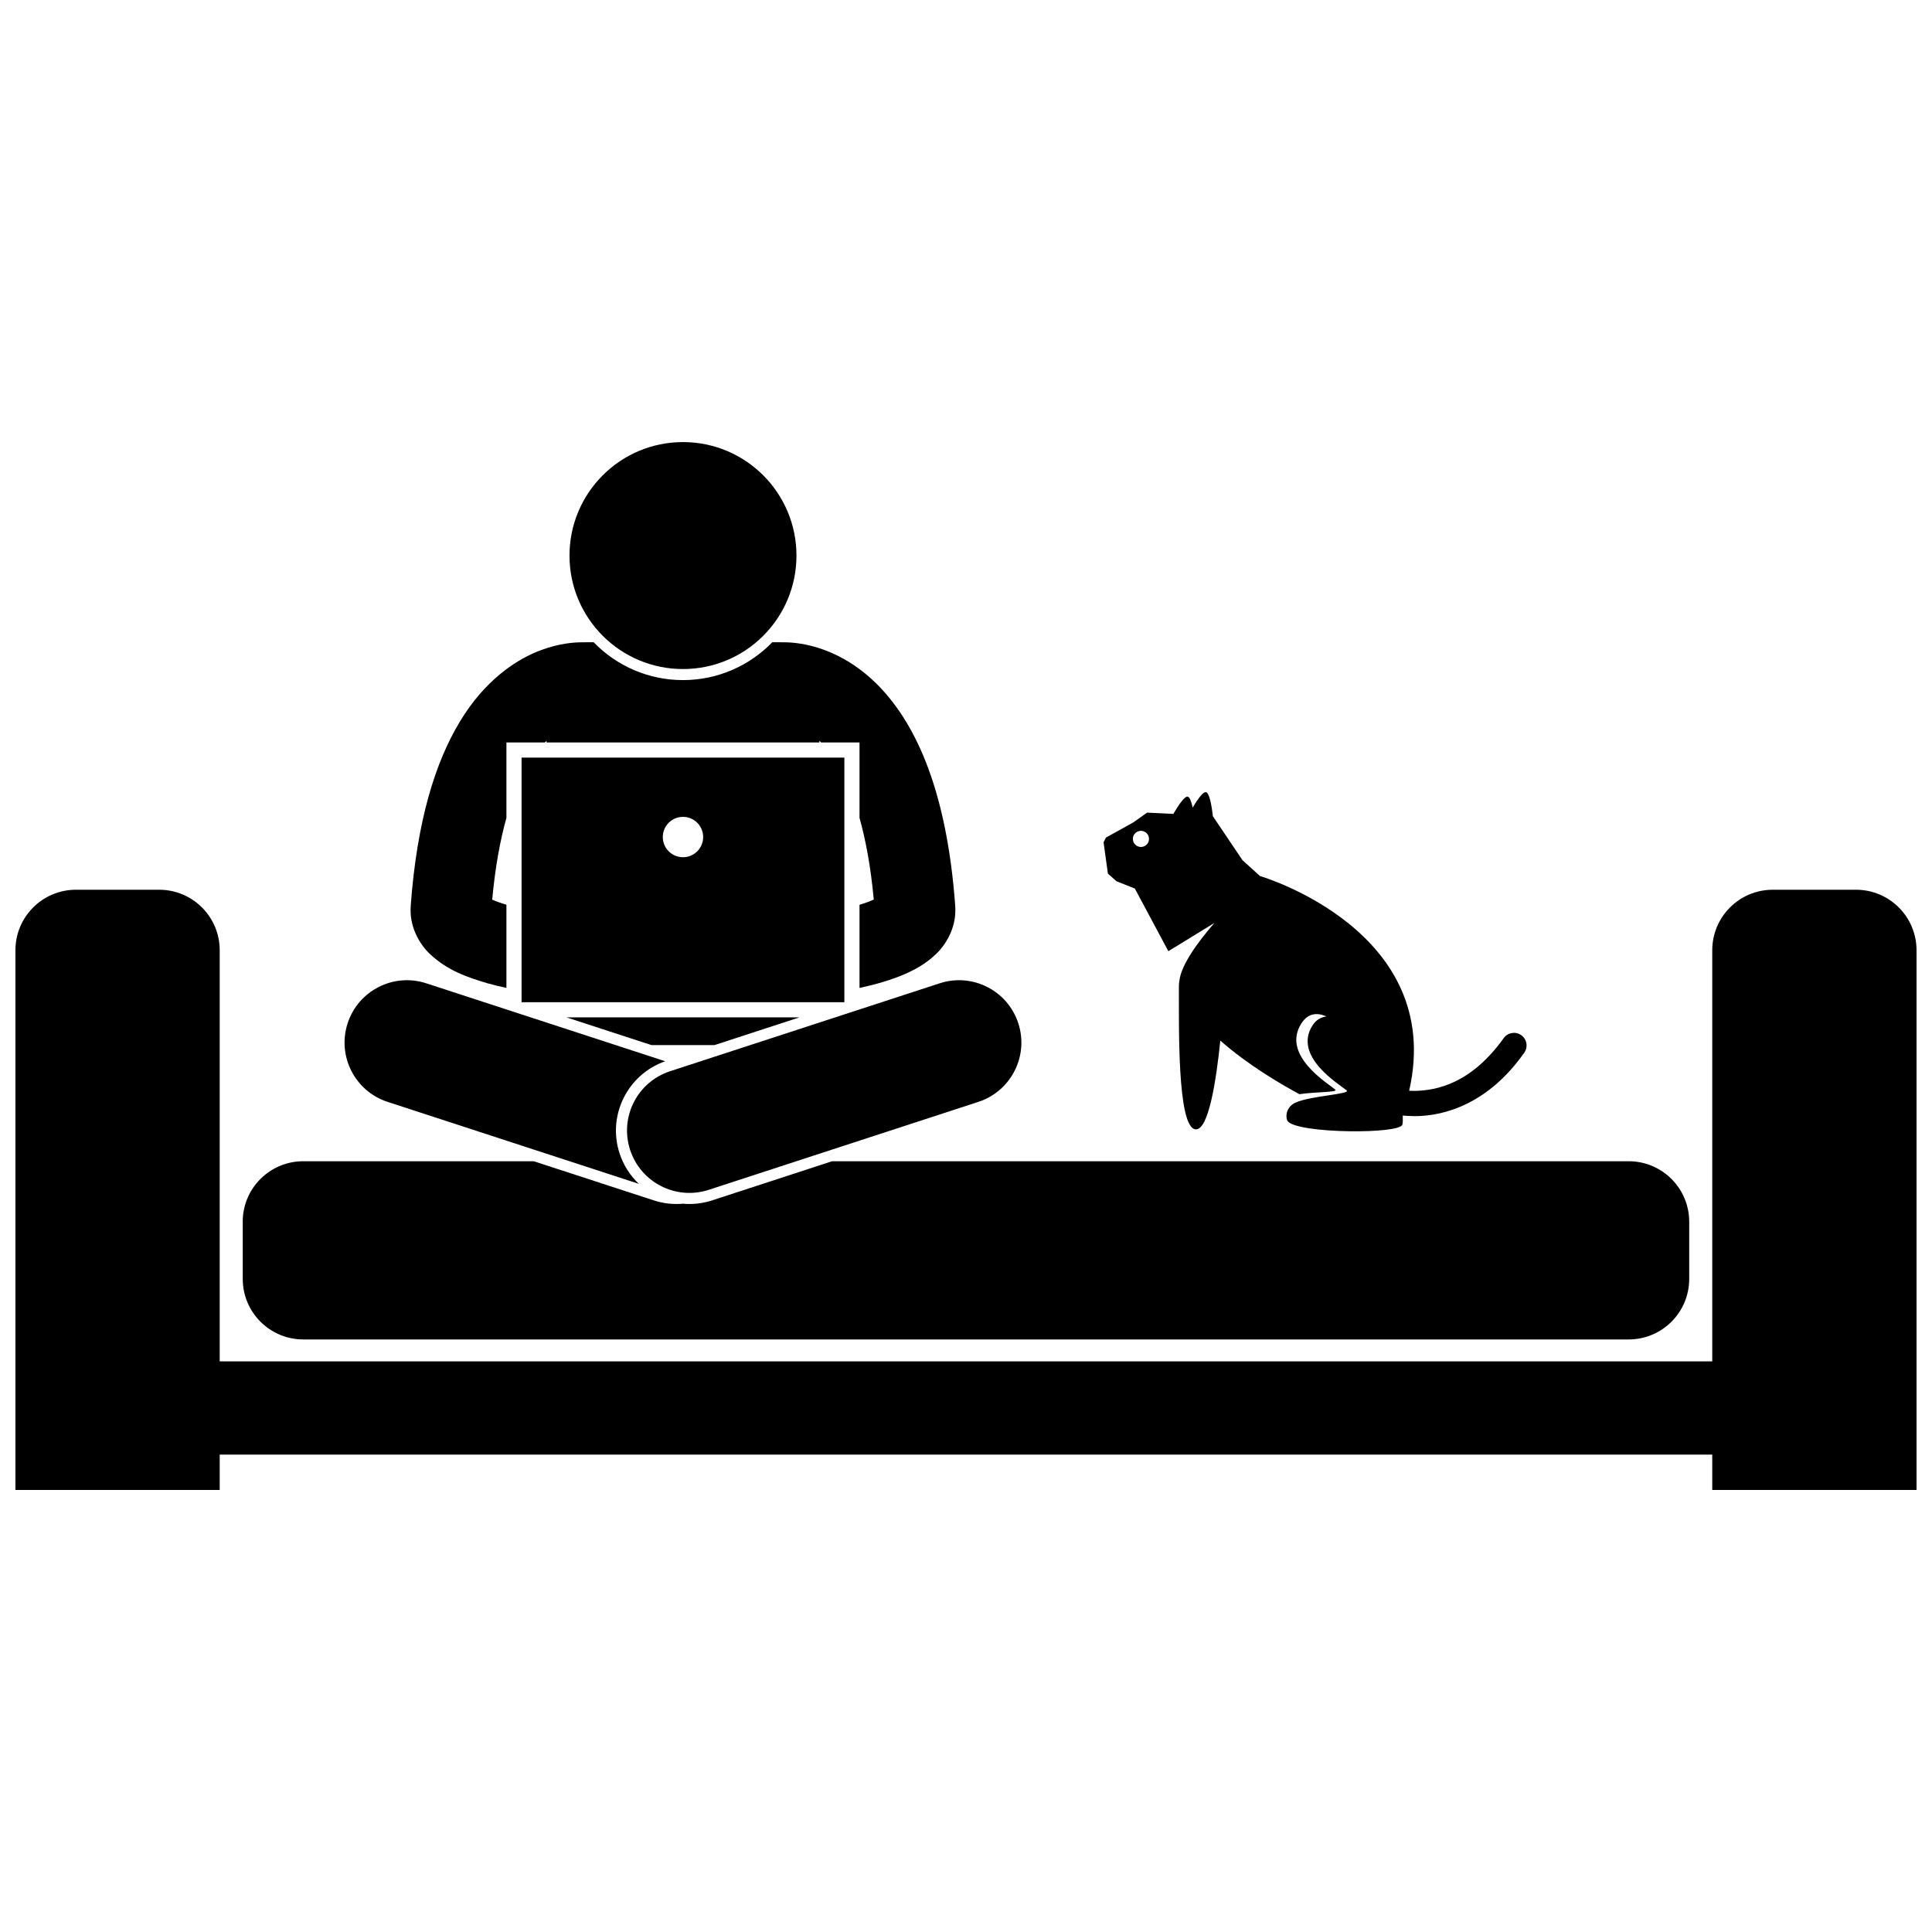
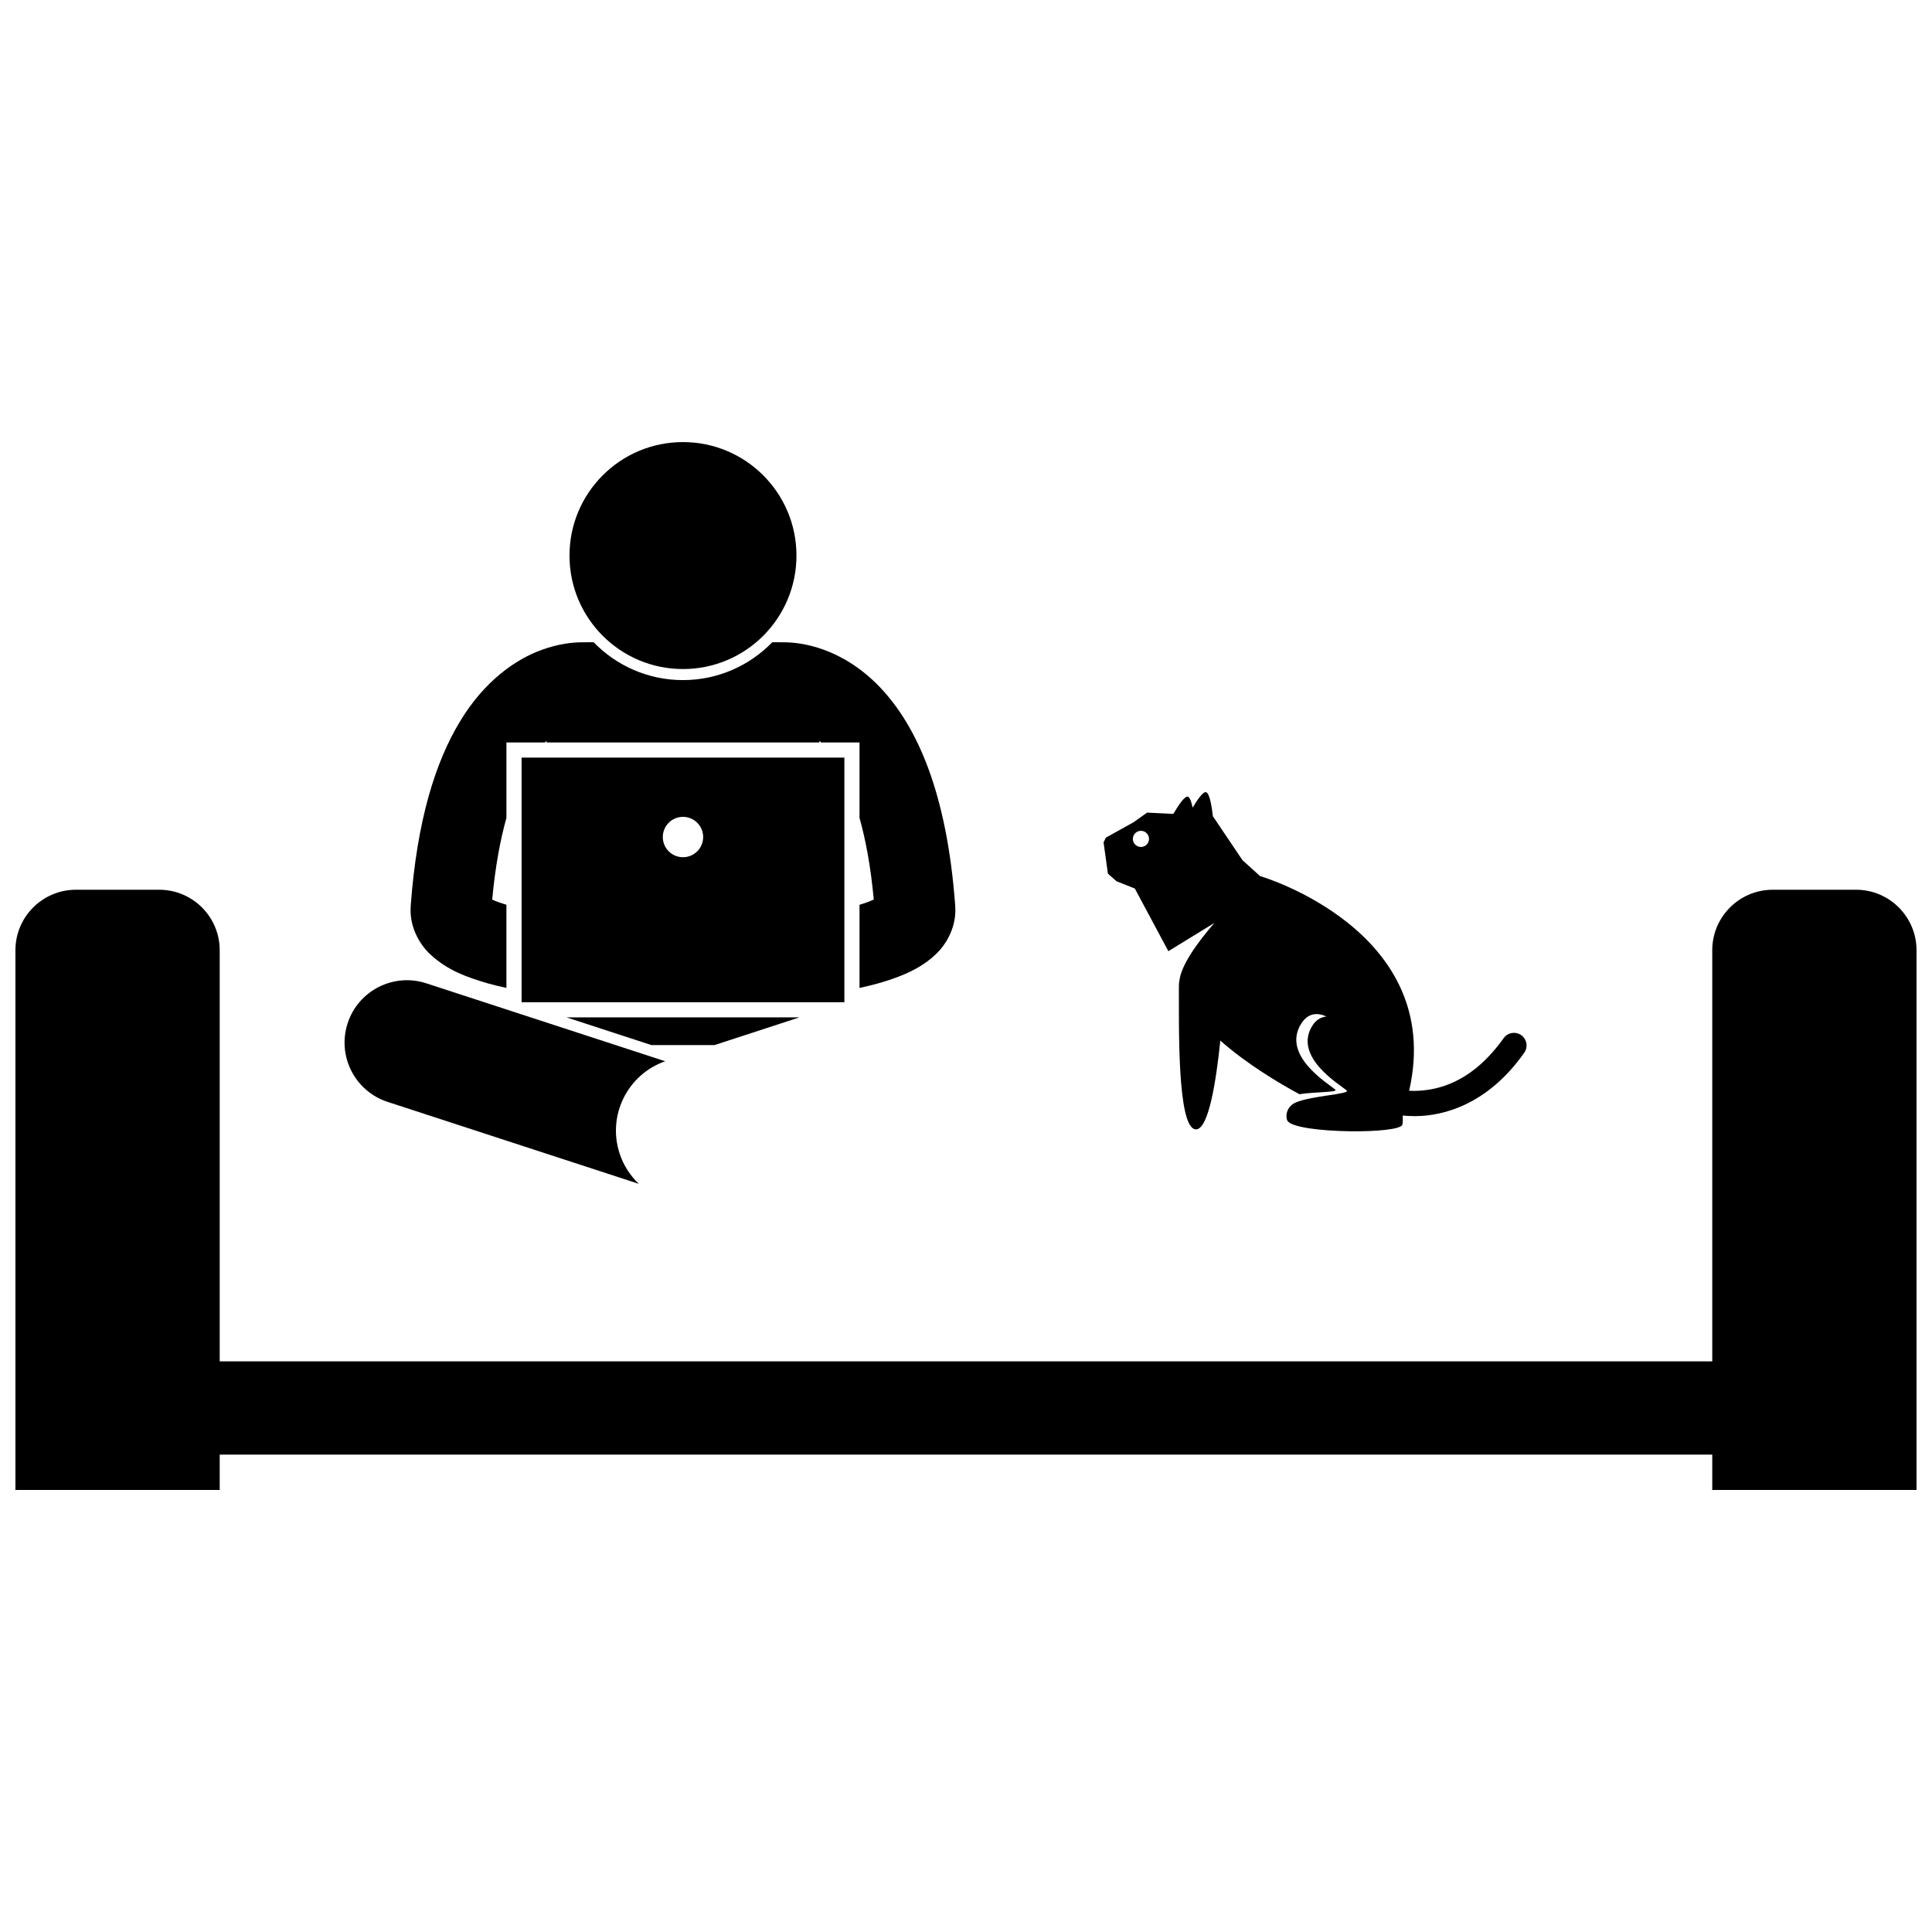
<svg xmlns="http://www.w3.org/2000/svg" width="800px" height="800px" version="1.1" viewBox="144 144 512 512">
  <defs>
    <clipPath id="a">
      <path d="m148.09 379h503.81v160h-503.81z" />
    </clipPath>
  </defs>
  <g clip-path="url(#a)">
    <path d="m635.86 379.79h-22.055c-8.859 0-16.039 7.184-16.039 16.039v108.94h-395.54v-108.94c0-8.859-7.184-16.039-16.039-16.039h-22.059c-8.859 0-16.039 7.184-16.039 16.039v143.02h54.137v-9.355h395.54v9.355h54.137v-143.02c-0.004-8.859-7.184-16.039-16.043-16.039z" />
  </g>
-   <path d="m208.33 467.78v15.148c0 8.855 7.184 16.039 16.039 16.039h351.25c8.855 0 16.039-7.184 16.039-16.039v-15.148c0-8.859-7.184-16.039-16.039-16.039h-211.11l-31.789 10.371c-2.574 0.84-5.195 1.109-7.734 0.883-2.539 0.223-5.164-0.043-7.734-0.883l-31.793-10.371h-61.094c-8.859 0-16.043 7.18-16.043 16.039z" />
  <path d="m274.44 382.41c0.809-8.789 2.152-15.902 3.769-21.664v-19.988h10.191c0.148-0.152 0.297-0.293 0.445-0.438v0.438h72.305v-0.449c0.145 0.145 0.293 0.297 0.441 0.449h10.191v19.992c1.621 5.769 2.973 12.883 3.773 21.641-0.941 0.422-2.25 0.934-3.773 1.391v22.031c4.059-0.871 8.066-1.992 11.836-3.594 2.867-1.258 5.684-2.758 8.363-5.324 2.637-2.445 5.25-6.781 5.199-11.773 0-0.352-0.012-0.742-0.043-1.156-2.203-29.988-10.148-47.621-20.031-57.938-4.91-5.113-10.207-8.184-14.777-9.836-4.574-1.664-8.375-1.98-10.625-1.98-0.211 0-0.402 0.004-0.586 0.008-0.102-0.004-0.199-0.016-0.305-0.016h-2.156c-6.004 6.18-14.391 10.027-23.664 10.027-9.273 0-17.664-3.848-23.668-10.027h-2.152c-0.109 0-0.215 0.012-0.324 0.016-0.18-0.004-0.363-0.008-0.566-0.008-2.25 0-6.055 0.309-10.629 1.977-6.879 2.449-15.289 8.238-21.766 19.02-6.523 10.777-11.375 26.219-13.039 48.758-0.023 0.32-0.047 0.727-0.043 1.152-0.051 4.992 2.562 9.328 5.199 11.773 4.719 4.375 9.719 6.035 14.996 7.637 1.703 0.48 3.449 0.898 5.203 1.277v-22.043c-1.516-0.449-2.824-0.918-3.766-1.352z" />
  <path d="m355.07 291.23c0 16.609-13.465 30.074-30.074 30.074-16.609 0-30.074-13.465-30.074-30.074 0-16.609 13.465-30.074 30.074-30.074 16.609 0 30.074 13.465 30.074 30.074" />
  <path d="m367.77 409.6v-64.828h-85.547v64.828zm-42.773-49.125c2.953 0 5.348 2.394 5.348 5.348s-2.394 5.348-5.348 5.348c-2.953 0-5.348-2.394-5.348-5.348s2.394-5.348 5.348-5.348z" />
  <path d="m294.11 413.61 22.535 7.352h16.688l22.535-7.352z" />
  <path d="m308.19 449.65c-3.289-10.082 2.129-20.93 12.094-24.406l-63.32-20.656c-8.676-2.832-18.008 1.91-20.836 10.586-2.828 8.672 1.906 18.004 10.586 20.836l66.586 21.723c-2.277-2.156-4.07-4.894-5.109-8.082z" />
-   <path d="m321.57 427.89c-8.68 2.832-13.418 12.16-10.582 20.84 2.828 8.672 12.156 13.418 20.836 10.586l71.453-23.309c8.676-2.832 13.414-12.164 10.582-20.836-2.828-8.676-12.16-13.418-20.836-10.586z" />
  <path d="m477.98 376.18s-0.02 0.016-0.027 0.023l-4.684-4.246-7.84-11.648c-0.305-2.656-0.891-6.215-1.848-6.375-0.785-0.133-2.258 1.977-3.519 4.094-0.324-1.555-0.754-2.812-1.316-2.906-0.84-0.141-2.481 2.312-3.801 4.574l-6.953-0.344-3.602 2.562-7.32 4.066-0.613 1.25 1.148 8.297 2.277 2.012 4.863 1.934 8.883 16.605 12.207-7.496c-4.566 5.269-8.789 11.141-9.285 15.301-0.09 0.48-0.137 1.012-0.133 1.605 0.055 9.414-0.566 37.66 4.496 37.805 3.387 0.098 5.406-13.016 6.481-23.531 7.102 6.297 15.816 11.43 20.949 14.207 4.656-0.672 10.422-0.449 9.496-1.234-1.895-1.617-14.348-9.09-8.977-17.496 1.805-2.82 4.231-2.941 6.66-1.867-1.453 0.191-2.719 0.883-3.652 2.316-5.375 8.273 7.094 15.672 8.992 17.266 1.215 1.02-9.281 1.395-13.488 3.223-2.359 1.027-2.801 3.488-2.234 4.746 0.828 1.832 8.941 2.769 16.594 2.875 6.965 0.094 13.547-0.504 13.902-1.754 0.129-0.453 0.152-1.312 0.109-2.418 0.922 0.09 1.926 0.156 3.031 0.156h0.262c7.637 0 19.344-3.203 28.898-16.797 1.066-1.508 0.711-3.59-0.793-4.656-1.508-1.066-3.594-0.711-4.66 0.797-8.566 11.977-17.684 13.902-23.707 13.973-0.469 0-0.91-0.016-1.336-0.039 9.68-42.488-39.461-56.879-39.461-56.879zm-29.945-8.527c-0.738 0.922-2.086 1.078-3.008 0.336-0.926-0.734-1.074-2.078-0.336-3.004 0.734-0.926 2.082-1.074 3-0.34 0.926 0.738 1.078 2.082 0.344 3.008z" />
</svg>